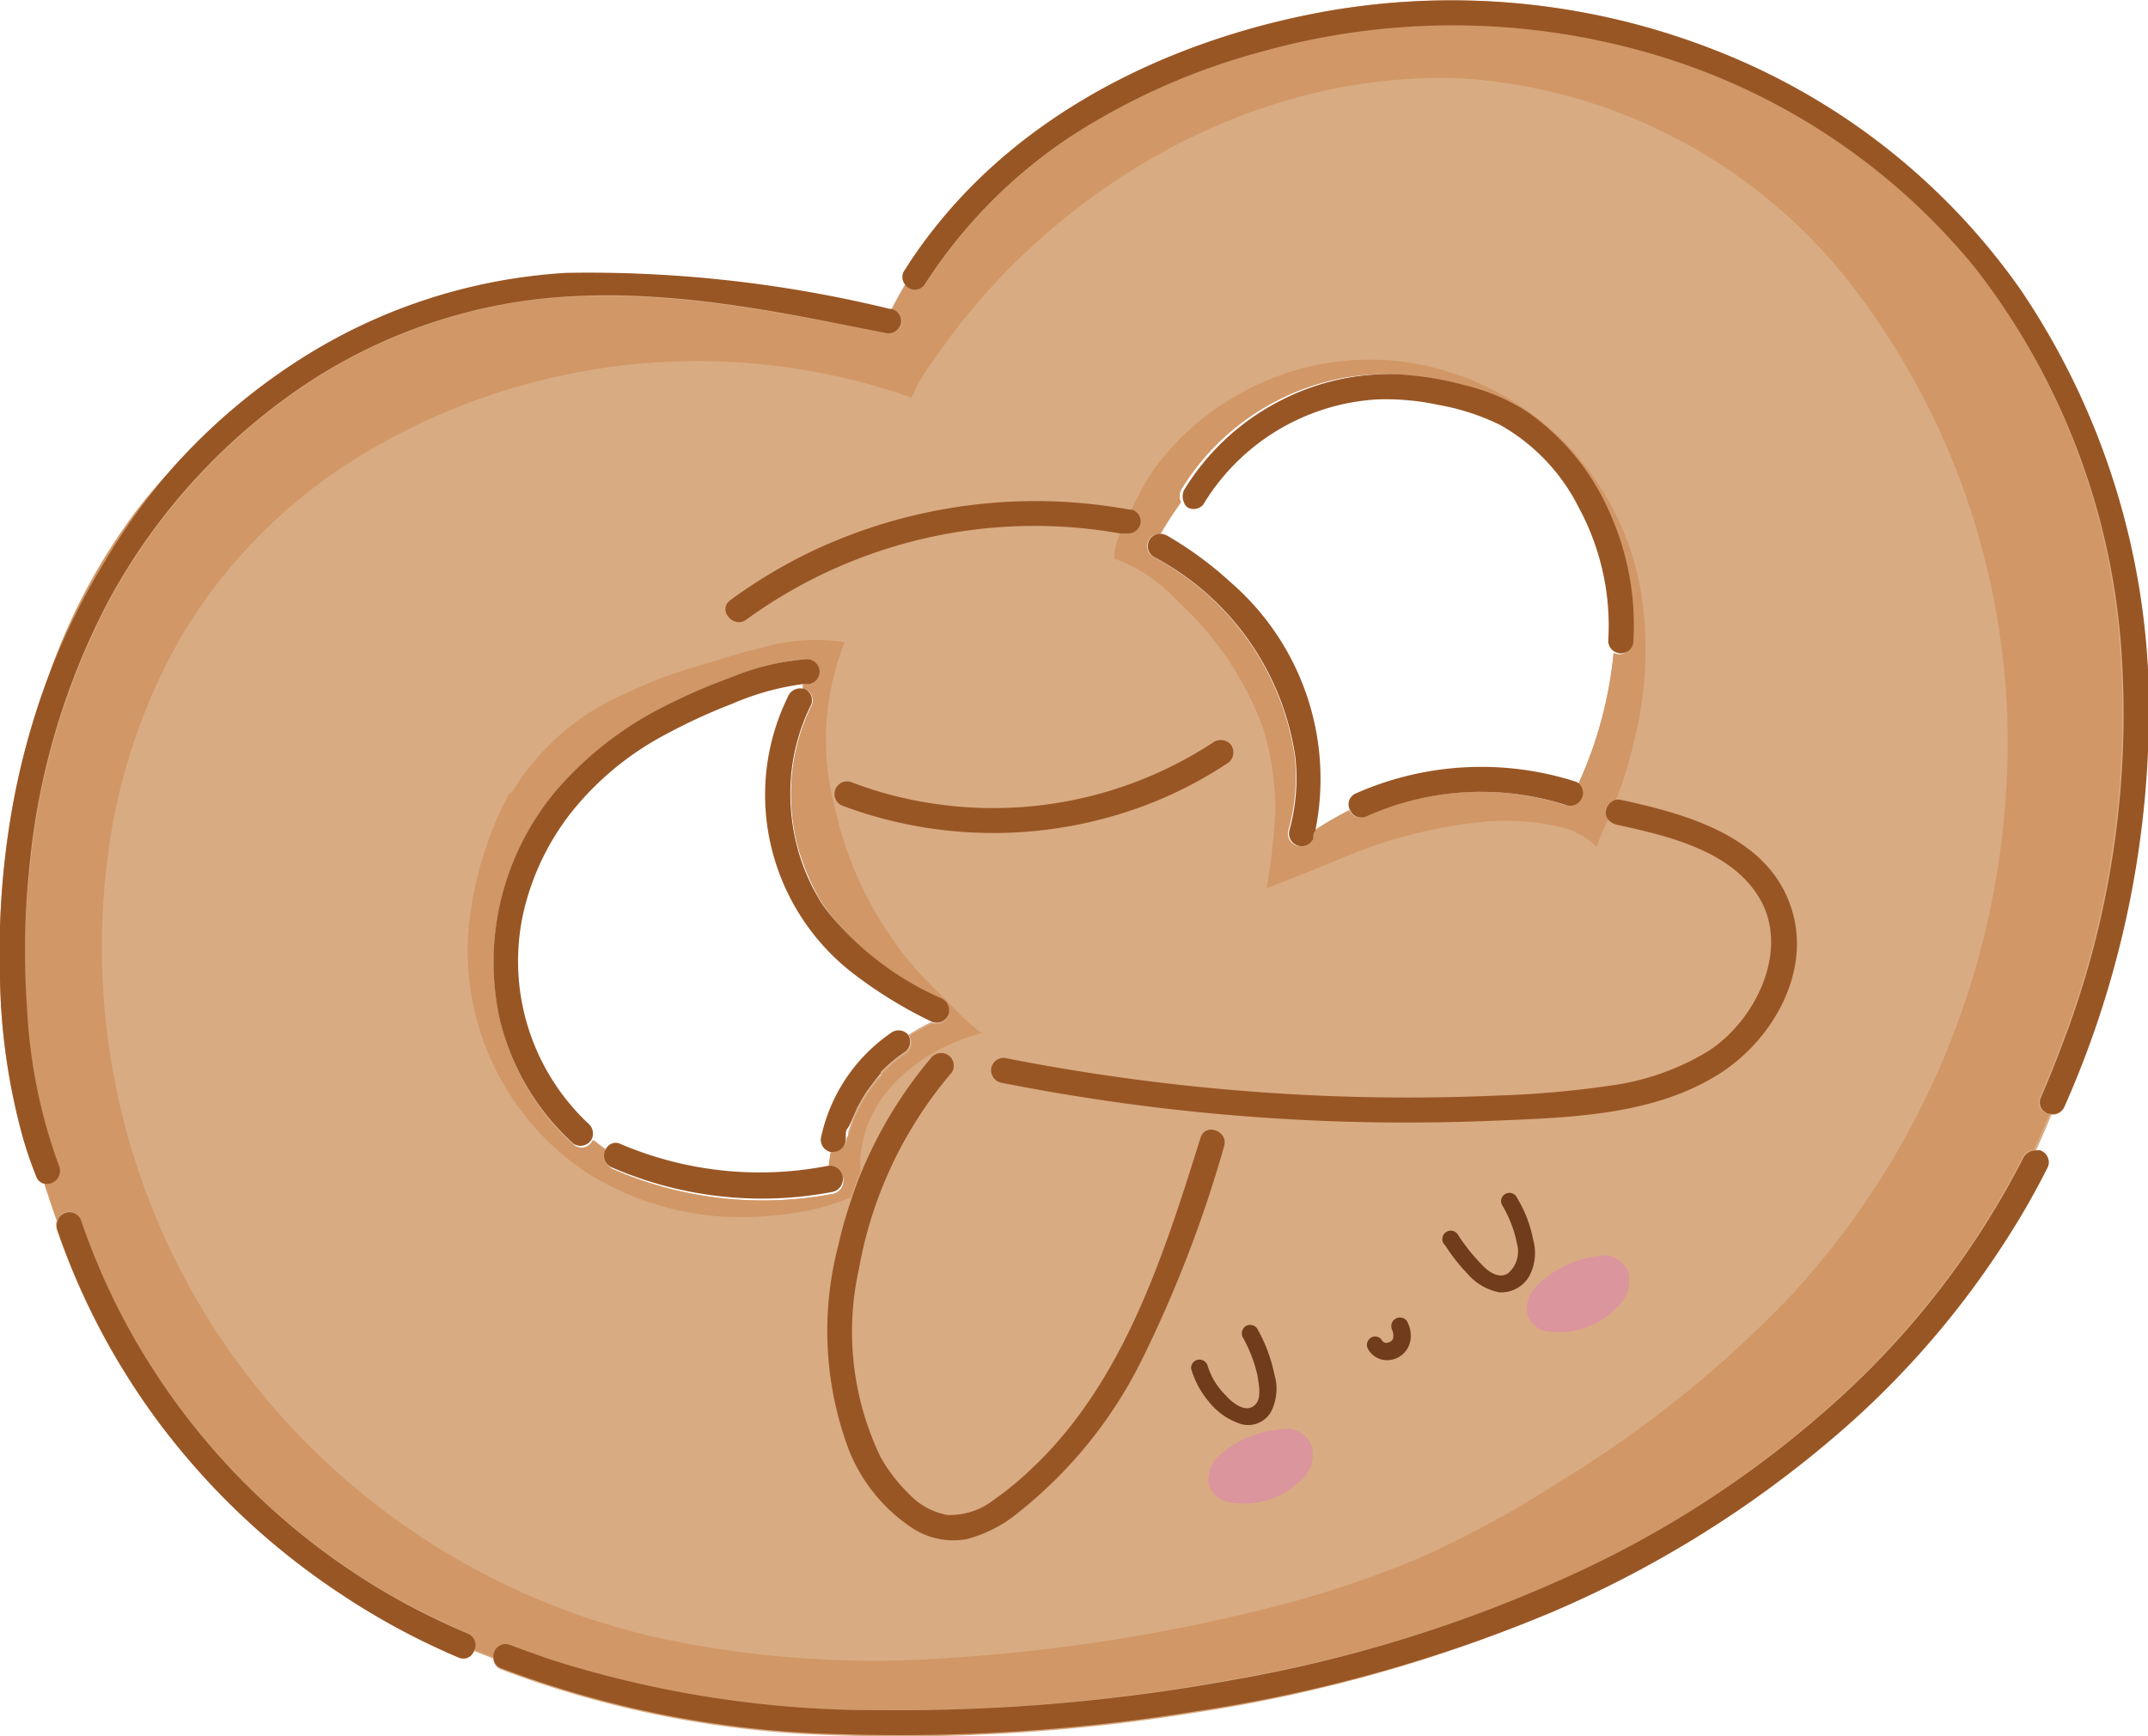
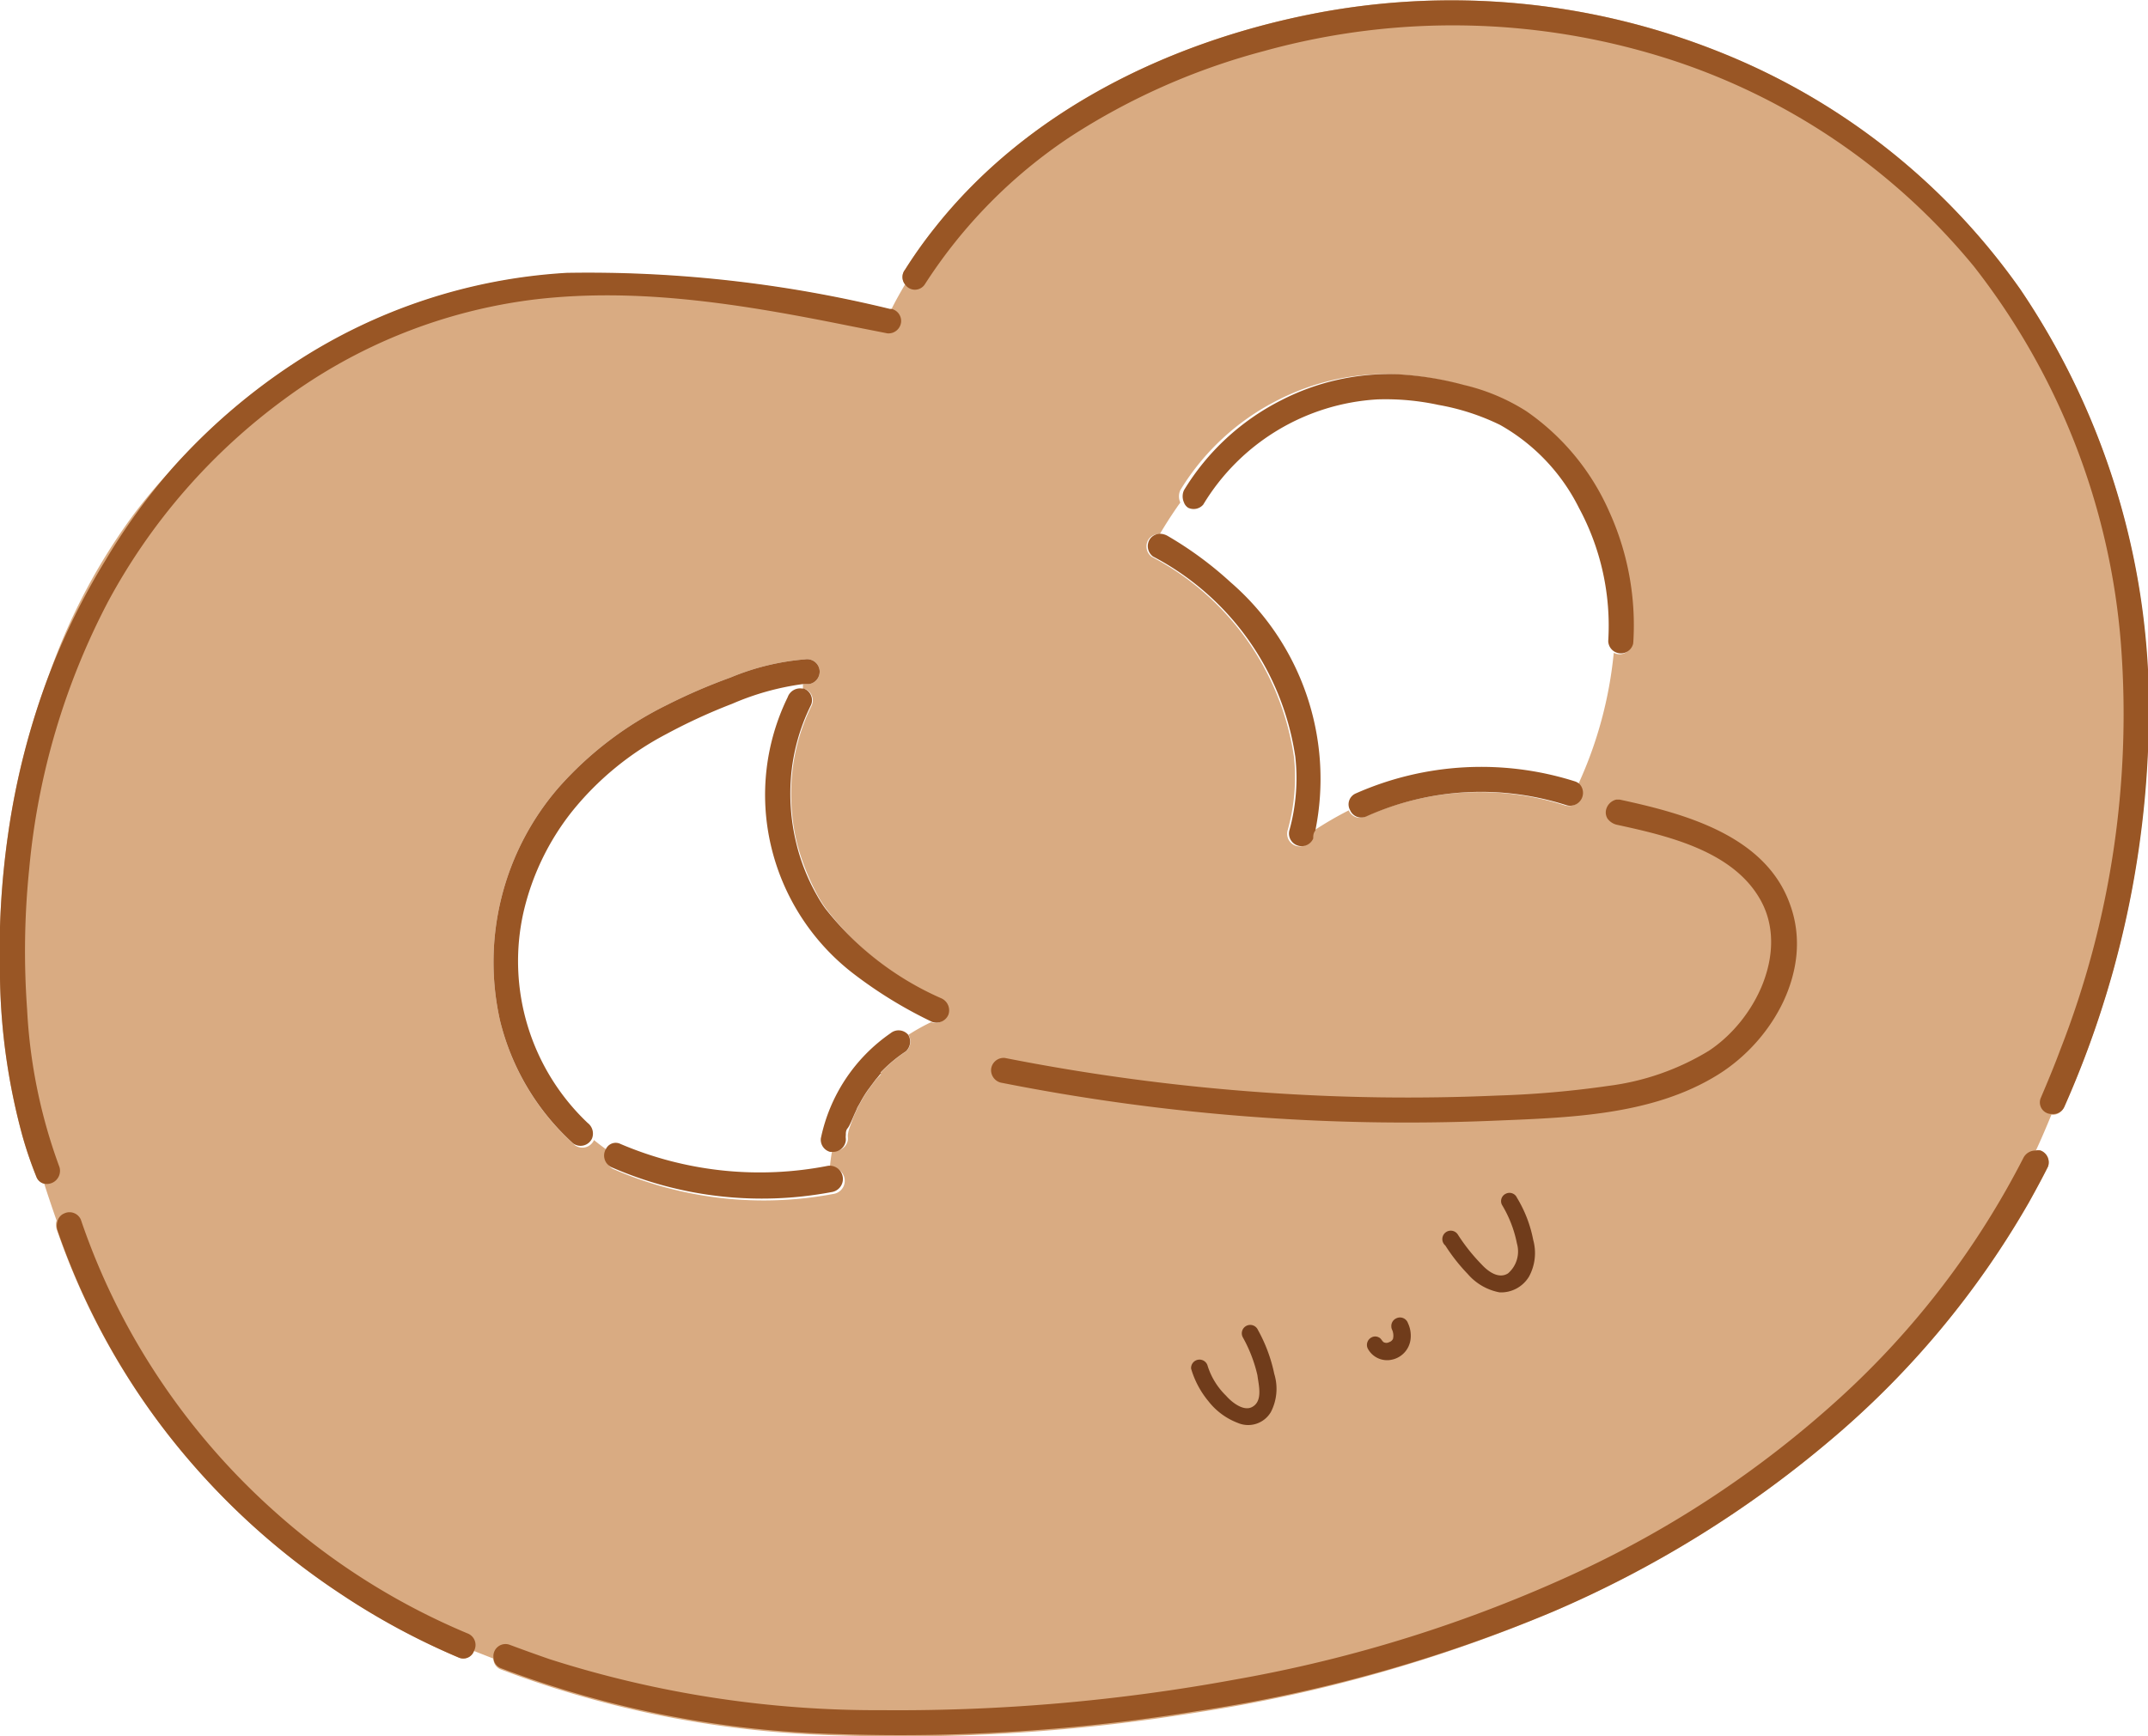
<svg xmlns="http://www.w3.org/2000/svg" viewBox="0 0 81.62 65.99">
  <defs>
    <style>.cls-1{fill:#d9ab82}.cls-2{fill:#d19767}.cls-3{fill:#995625}.cls-4{fill:#703c1b}.cls-5{fill:#db959c}</style>
  </defs>
  <g id="Capa_2" data-name="Capa 2">
    <g id="Capa_3" data-name="Capa 3">
      <path d="M76.77 11A25.5 25.5 0 0 0 65.4 2 27.4 27.4 0 0 0 49.71.56c-5.42 1.1-10.71 3.7-14.19 8.1a17.61 17.61 0 0 0-1.13 1.59.45.45 0 0 0 0 .56c-.18.31-.36.62-.52.95h-.06a48.38 48.38 0 0 0-12.27-1.37 21.08 21.08 0 0 0-10.33 3.41 23.27 23.27 0 0 0-4.65 4 19.83 19.83 0 0 0-1.45 1.71 23.1 23.1 0 0 0-3.23 6.09 28.4 28.4 0 0 0-1.57 6.09A31.71 31.71 0 0 0 0 37.2a24.2 24.2 0 0 0 .86 6 15.1 15.1 0 0 0 .52 1.52.42.42 0 0 0 .3.27c.15.47.31.94.47 1.4a.58.58 0 0 0 0 .32 26.81 26.81 0 0 0 4.25 7.83 27.6 27.6 0 0 0 6.51 6A27 27 0 0 0 17.43 63a.43.43 0 0 0 .58-.25l.74.29a.44.44 0 0 0 .3.42 38.8 38.8 0 0 0 12.84 2.5 70.09 70.09 0 0 0 13.57-.87A56.6 56.6 0 0 0 59 61.26a41.69 41.69 0 0 0 10.49-6.47 33.78 33.78 0 0 0 7.61-9.1c.25-.45.49-.89.72-1.35a.48.48 0 0 0-.28-.61.38.38 0 0 0-.18 0c.21-.45.4-.9.59-1.36a.47.47 0 0 0 .48-.29 37.34 37.34 0 0 0 3.2-15.86A28.43 28.43 0 0 0 76.77 11ZM36 38.57a.49.49 0 0 1-.62.28 7.68 7.68 0 0 0-.86.48.5.5 0 0 1-.09.63 5.5 5.5 0 0 0-.87.71l-.09.09v.05c0 .05-.11.14-.17.2l-.32.43a4.34 4.34 0 0 0-.28.46l-.11.19a2.72 2.72 0 0 1-.11.25c-.07.16-.13.33-.19.5s-.05.17-.07.26a.57.57 0 0 0 0 .14v.07a.49.49 0 0 1-.52.43h-.08c-.05.25-.07.47-.09.64a.48.48 0 0 1 .13 1 14.28 14.28 0 0 1-8.34-.94.49.49 0 0 1-.22-.71 7.34 7.34 0 0 1-.53-.4.41.41 0 0 1-.05.09.48.48 0 0 1-.67.11A9.27 9.27 0 0 1 19 38.79a10.13 10.13 0 0 1 2.23-8.86 13.36 13.36 0 0 1 4.1-3.13 21.72 21.72 0 0 1 2.43-1.05 9.31 9.31 0 0 1 2.83-.69.48.48 0 0 1 .55.39.48.48 0 0 1-.39.55h-.24v.18h.06a.47.47 0 0 1 .28.62 7.5 7.5 0 0 0-.77 2.83 8 8 0 0 0 .21 2.44 9 9 0 0 0 .8 2 4.66 4.66 0 0 0 .3.47A11.44 11.44 0 0 0 35.76 38a.5.5 0 0 1 .24.57Zm26-14.13a.46.46 0 0 1-.68.37 15.56 15.56 0 0 1-1.35 5 .49.49 0 0 1-.51.8 10.64 10.64 0 0 0-7.59.43.46.46 0 0 1-.62-.24 13.38 13.38 0 0 0-1.34.78c0 .1-.05.2-.08.3a.48.48 0 0 1-.9-.33 7.42 7.42 0 0 0 .24-2.77 10.29 10.29 0 0 0-5.41-7.62.49.49 0 0 1-.11-.67.47.47 0 0 1 .42-.19c.19-.32.45-.74.78-1.2a.56.56 0 0 1 0-.47 9.16 9.16 0 0 1 3.68-3.41 9 9 0 0 1 4.33-1 12.06 12.06 0 0 1 2.68.41 7.67 7.67 0 0 1 2.38 1 9.08 9.08 0 0 1 3.13 3.83 10.43 10.43 0 0 1 1 4.98Z" class="cls-1" />
-       <path d="M70.87 11.49A20.42 20.42 0 0 0 55.71 3c-7.15-.33-14.1 3.26-18.66 8.64a24 24 0 0 0-1.52 2 7.25 7.25 0 0 0-.89 1.49l-.31-.13a24.61 24.61 0 0 0-20.68 2.37A20.14 20.14 0 0 0 7 24a22.44 22.44 0 0 0-3 8.89 26.72 26.72 0 0 0 4.58 18.3 27.24 27.24 0 0 0 16.25 11 38.88 38.88 0 0 0 11.44.81 66.83 66.83 0 0 0 12.11-1.82 38.65 38.65 0 0 0 5.86-2 40.13 40.13 0 0 0 5-2.76 43.08 43.08 0 0 0 8.71-7 31.07 31.07 0 0 0 8.27-19.25 28.48 28.48 0 0 0-5.35-18.68Zm-32.18 46a5.06 5.06 0 0 1-1.95 1 2.85 2.85 0 0 1-2-.38 6.37 6.37 0 0 1-2.47-3 12.86 12.86 0 0 1-.4-7.81 15.77 15.77 0 0 1 .5-1.75 8.56 8.56 0 0 1-2.23.6 12.38 12.38 0 0 1-2.79.12 11.08 11.08 0 0 1-4.84-1.55 10.11 10.11 0 0 1-4.66-9.42 13.77 13.77 0 0 1 1.54-5.11.19.19 0 0 0 .14-.1 9.4 9.4 0 0 1 4.25-3.68 17 17 0 0 1 2.59-1c.92-.27 1.83-.57 2.77-.79a7.09 7.09 0 0 1 3-.17 9.91 9.91 0 0 0-.39 6.23 14 14 0 0 0 3.17 6.29c.47.53 1 1 1.48 1.5a8.3 8.3 0 0 0 .94.84c-2.06.53-4.11 2-4.53 4.19a3.56 3.56 0 0 0 0 1.08 16.49 16.49 0 0 1 2.64-4.34.49.49 0 0 1 .67-.11.48.48 0 0 1 .12.66 15.7 15.7 0 0 0-3.52 7.45 11 11 0 0 0 .81 7.14 6.12 6.12 0 0 0 1.07 1.4 2.67 2.67 0 0 0 1.47.82 2.7 2.7 0 0 0 1.7-.6 11.9 11.9 0 0 0 1.42-1.15c3.51-3.29 5-8.13 6.43-12.59.19-.59 1.08-.25.9.34a47.64 47.64 0 0 1-3.11 8.08 17.06 17.06 0 0 1-4.72 5.82Zm-3.31-27a15.24 15.24 0 0 0 10.7-2.3.51.51 0 0 1 .68.06.5.5 0 0 1-.06.68 15.67 15.67 0 0 1-3 1.57 16.38 16.38 0 0 1-11.7.08.48.48 0 0 1 .34-.9 14.6 14.6 0 0 0 3.04.85Zm12.37 21.78a5.45 5.45 0 0 0-.56-1.45.32.32 0 1 1 .58-.27 5.9 5.9 0 0 1 .62 1.67 1.92 1.92 0 0 1-.13 1.45 1 1 0 0 1-1.26.41 2.57 2.57 0 0 1-1.11-.82 3.46 3.46 0 0 1-.66-1.26.32.32 0 0 1 .63-.1 2.72 2.72 0 0 0 .7 1.13c.22.22.69.62 1 .42s.26-.83.19-1.18ZM49.62 56a3.09 3.09 0 0 1-3.08 1 1 1 0 0 1-.61-.63 1.22 1.22 0 0 1 .4-1.11 4 4 0 0 1 2.37-1 1 1 0 0 1 1.15.64 1.26 1.26 0 0 1-.23 1.1Zm4-5.18a.9.9 0 0 1-.72.79.83.83 0 0 1-.91-.43.32.32 0 0 1 .15-.42.29.29 0 0 1 .27 0c.09 0 .11.12.18.18a.22.22 0 0 0 .22 0 .24.24 0 0 0 .14-.12.52.52 0 0 0 0-.25c0-.07 0-.13-.06-.2a.32.32 0 0 1 .18-.33.32.32 0 0 1 .42.15 1.12 1.12 0 0 1 .08.67Zm3.36-1.74a2.11 2.11 0 0 1-1.21-.7 6.85 6.85 0 0 1-.85-1.08.32.32 0 1 1 .48-.41 7.09 7.09 0 0 0 .9 1.13c.27.24.68.57 1 .34a1.1 1.1 0 0 0 .34-1.14 4.54 4.54 0 0 0-.57-1.47.31.31 0 0 1 .15-.42.31.31 0 0 1 .42.15 4.85 4.85 0 0 1 .62 1.61 1.87 1.87 0 0 1-.21 1.39 1.24 1.24 0 0 1-1.12.64Zm4.78.29a3.06 3.06 0 0 1-3 1.19 1 1 0 0 1-.64-.59 1.18 1.18 0 0 1 .34-1.13 4 4 0 0 1 2.32-1.14 1 1 0 0 1 1.17.58 1.23 1.23 0 0 1-.24 1.13Zm3.58-8.57c-2.53 1.58-5.74 1.64-8.63 1.76a79.09 79.09 0 0 1-18.55-1.44.49.49 0 0 1-.43-.52.48.48 0 0 1 .52-.43A79.55 79.55 0 0 0 48 41.52a77.39 77.39 0 0 0 8.88.12 37.5 37.5 0 0 0 4.24-.37 9.65 9.65 0 0 0 3.8-1.33c1.78-1.18 3.08-3.63 2-5.67s-3.55-2.5-5.48-2.92a.61.61 0 0 1-.37-.24 7.78 7.78 0 0 0-.46 1.08 2.87 2.87 0 0 0-1.34-.75 9.35 9.35 0 0 0-2.79-.22 18.16 18.16 0 0 0-5.65 1.44c-.92.37-1.83.75-2.76 1.1a24.26 24.26 0 0 0 .33-2.94 10.68 10.68 0 0 0-.4-3.13 12.24 12.24 0 0 0-3.18-4.87 6.11 6.11 0 0 0-2.42-1.63 2.11 2.11 0 0 1 .22-.93 18.62 18.62 0 0 0-14.23 3.27c-.49.36-1.11-.37-.61-.74a19.63 19.63 0 0 1 3-1.81 19.87 19.87 0 0 1 12.17-1.63h.09a10.33 10.33 0 0 1 .85-1.52 9.92 9.92 0 0 1 2.82-2.62 10.12 10.12 0 0 1 6.52-1.5 10.61 10.61 0 0 1 9.25 9.32 14 14 0 0 1-.34 5.12 13.94 13.94 0 0 1-.69 2.22h.12c2.44.53 5.57 1.36 6.49 4 .84 2.52-.67 5.16-2.77 6.47Z" class="cls-1" />
-       <path d="M32.77 43.46c.42-2.16 2.47-3.66 4.53-4.19a8.3 8.3 0 0 1-.94-.84c-.49-.5-1-1-1.48-1.5a14 14 0 0 1-3.17-6.29 9.91 9.91 0 0 1 .39-6.23 7.09 7.09 0 0 0-3 .17c-.94.22-1.85.52-2.77.79a17 17 0 0 0-2.59 1 9.4 9.4 0 0 0-4.25 3.68.19.19 0 0 1-.14.1 13.77 13.77 0 0 0-1.54 5.11 10.11 10.11 0 0 0 4.66 9.42 11.08 11.08 0 0 0 4.84 1.55 12.38 12.38 0 0 0 2.79-.12 8.56 8.56 0 0 0 2.23-.6c.11-.33.23-.65.37-1a3.56 3.56 0 0 1 .07-1.05Zm-.6-.22v.07a.49.49 0 0 1-.52.43h-.08c-.05.25-.07.47-.09.64a.48.48 0 0 1 .13 1 14.28 14.28 0 0 1-8.34-.94.49.49 0 0 1-.22-.71 7.34 7.34 0 0 1-.53-.4.41.41 0 0 1-.05.09.48.48 0 0 1-.67.11 9.27 9.27 0 0 1-2.8-4.74 10.13 10.13 0 0 1 2.23-8.86 13.36 13.36 0 0 1 4.1-3.13 21.72 21.72 0 0 1 2.43-1.05 9.31 9.31 0 0 1 2.83-.69.48.48 0 0 1 .55.39.48.48 0 0 1-.39.55h-.24v.18h.06a.47.47 0 0 1 .28.62 7.5 7.5 0 0 0-.77 2.83 8 8 0 0 0 .21 2.44 9 9 0 0 0 .8 2 4.66 4.66 0 0 0 .3.47A11.44 11.44 0 0 0 35.76 38a.5.5 0 0 1 .28.62.49.49 0 0 1-.62.28 7.68 7.68 0 0 0-.86.48.5.5 0 0 1-.09.63 5.5 5.5 0 0 0-.87.71l-.09.09v.05c0 .05-.11.14-.17.2l-.32.43a4.34 4.34 0 0 0-.28.46l-.11.19a2.72 2.72 0 0 1-.11.25c-.07.16-.13.33-.19.5s-.05.17-.07.26a.57.57 0 0 0-.09.09ZM61 30.82a.52.52 0 0 1 .4-.43 13.94 13.94 0 0 0 .69-2.22 14 14 0 0 0 .34-5.12 10.61 10.61 0 0 0-9.25-9.32 10.12 10.12 0 0 0-6.52 1.5 9.92 9.92 0 0 0-2.82 2.62 10.33 10.33 0 0 0-.84 1.52.47.47 0 0 1 .33.5.48.48 0 0 1-.52.43h-.25a2.11 2.11 0 0 0-.22.93 6.11 6.11 0 0 1 2.42 1.63A12.24 12.24 0 0 1 48 27.69a10.68 10.68 0 0 1 .46 3.13 24.26 24.26 0 0 1-.33 2.94c.93-.35 1.84-.73 2.76-1.1a18.16 18.16 0 0 1 5.65-1.44 9.35 9.35 0 0 1 2.79.22 2.87 2.87 0 0 1 1.34.75 7.78 7.78 0 0 1 .46-1.08.45.45 0 0 1-.13-.29Zm-1.51-.22a10.64 10.64 0 0 0-7.59.43.46.46 0 0 1-.62-.24 13.38 13.38 0 0 0-1.34.78c0 .1-.05.2-.08.3a.48.48 0 0 1-.9-.33 7.42 7.42 0 0 0 .24-2.77 10.29 10.29 0 0 0-5.41-7.62.49.49 0 0 1-.11-.67.47.47 0 0 1 .42-.19c.19-.32.45-.74.78-1.2a.56.56 0 0 1 0-.47 9.16 9.16 0 0 1 3.68-3.41 9 9 0 0 1 4.33-1 12.06 12.06 0 0 1 2.68.41 7.67 7.67 0 0 1 2.38 1 9.08 9.08 0 0 1 3.13 3.83 10.43 10.43 0 0 1 .91 5 .46.46 0 0 1-.68.37 15.56 15.56 0 0 1-1.35 5 .49.49 0 0 1-.45.78ZM6.59 17.77a19.83 19.83 0 0 0-1.45 1.71 23.1 23.1 0 0 0-3.26 6.12A26.1 26.1 0 0 1 4 21.31a23.7 23.7 0 0 1 2.59-3.54Z" class="cls-2" />
-       <path d="M77.5 41.72c.26-.61.51-1.21.74-1.83a35 35 0 0 0 2.3-15.43A26.67 26.67 0 0 0 75 10.12a24.85 24.85 0 0 0-11.42-7.84 26.9 26.9 0 0 0-15.52-.35 25.46 25.46 0 0 0-7.35 3.25 19.15 19.15 0 0 0-5.54 5.62.45.45 0 0 1-.75 0c-.18.31-.36.62-.52.95a.47.47 0 0 1 .37.5.48.48 0 0 1-.52.43l-1.47-.29c-3.91-.76-7.93-1.44-11.92-1a20.16 20.16 0 0 0-9.51 3.78 23.12 23.12 0 0 0-6.71 7.7 27.18 27.18 0 0 0-3 10.16A30.72 30.72 0 0 0 1 38.41a20.23 20.23 0 0 0 1.23 6 .5.5 0 0 1-.53.59c.15.47.31.94.47 1.4a.44.44 0 0 1 .26-.31.47.47 0 0 1 .63.23 25.9 25.9 0 0 0 2 4.46 26.37 26.37 0 0 0 5.4 6.67 26.06 26.06 0 0 0 7.29 4.6.47.47 0 0 1 .25.65l.74.29a.46.46 0 0 1 .63-.47q.75.29 1.5.54A40.8 40.8 0 0 0 33.53 65a70.82 70.82 0 0 0 13.4-1.19A52.71 52.71 0 0 0 60 59.73a39.44 39.44 0 0 0 9.84-6.57 32.14 32.14 0 0 0 7-9.15.51.51 0 0 1 .44-.31c.21-.45.4-.9.59-1.36a.44.44 0 0 1-.37-.62ZM68 49.3a43.08 43.08 0 0 1-8.71 7 40.13 40.13 0 0 1-5 2.76 38.65 38.65 0 0 1-5.86 2A66.83 66.83 0 0 1 36.27 63a38.88 38.88 0 0 1-11.39-.78 27.24 27.24 0 0 1-16.25-11 26.72 26.72 0 0 1-4.58-18.3A22.44 22.44 0 0 1 7 24a20.14 20.14 0 0 1 6.63-6.64A24.61 24.61 0 0 1 34.32 15l.31.12a7.25 7.25 0 0 1 .89-1.49 24 24 0 0 1 1.52-2c4.56-5.38 11.51-9 18.66-8.64a20.42 20.42 0 0 1 15.16 8.52 28.48 28.48 0 0 1 5.37 18.56A31.07 31.07 0 0 1 68 49.3Z" class="cls-2" />
      <path d="M2.26 44.36a20.23 20.23 0 0 1-1.23-6 30.72 30.72 0 0 1 .08-5.34 27.18 27.18 0 0 1 3-10.16 23.12 23.12 0 0 1 6.71-7.7 20.16 20.16 0 0 1 9.51-3.78c4-.47 8 .21 11.92 1l1.47.29a.48.48 0 0 0 .52-.43.47.47 0 0 0-.37-.5h-.06a48.38 48.38 0 0 0-12.27-1.37 21.08 21.08 0 0 0-10.33 3.41 23.27 23.27 0 0 0-4.65 4A23.7 23.7 0 0 0 4 21.31a26.1 26.1 0 0 0-2.12 4.29 28.4 28.4 0 0 0-1.57 6.09A31.71 31.71 0 0 0 0 37.2a24.2 24.2 0 0 0 .86 6 15.1 15.1 0 0 0 .52 1.52.42.42 0 0 0 .3.27.5.5 0 0 0 .58-.63ZM76.77 11A25.5 25.5 0 0 0 65.4 2 27.4 27.4 0 0 0 49.71.56c-5.42 1.1-10.71 3.7-14.19 8.1a17.61 17.61 0 0 0-1.13 1.59.45.45 0 0 0 0 .56.45.45 0 0 0 .75 0 19.15 19.15 0 0 1 5.54-5.62 25.46 25.46 0 0 1 7.35-3.25 26.9 26.9 0 0 1 15.52.35A24.85 24.85 0 0 1 75 10.12a26.67 26.67 0 0 1 5.59 14.34 35 35 0 0 1-2.3 15.43c-.23.62-.48 1.22-.74 1.83a.44.44 0 0 0 .42.62.47.47 0 0 0 .48-.29 37.34 37.34 0 0 0 3.2-15.86A28.43 28.43 0 0 0 76.77 11ZM76.89 44a32.14 32.14 0 0 1-7 9.15A39.44 39.44 0 0 1 60 59.73a52.71 52.71 0 0 1-13.09 4.11A70.82 70.82 0 0 1 33.53 65a40.8 40.8 0 0 1-12.65-1.94q-.75-.26-1.5-.54a.46.46 0 0 0-.63.47.44.44 0 0 0 .3.42 38.8 38.8 0 0 0 12.84 2.5 70.09 70.09 0 0 0 13.57-.87A56.6 56.6 0 0 0 59 61.26a41.69 41.69 0 0 0 10.49-6.47 33.78 33.78 0 0 0 7.61-9.1c.25-.45.49-.89.72-1.35a.48.48 0 0 0-.28-.61.38.38 0 0 0-.18 0 .51.51 0 0 0-.47.27ZM17.76 62.08a26.06 26.06 0 0 1-7.29-4.6 26.37 26.37 0 0 1-5.4-6.67 25.9 25.9 0 0 1-2-4.46.47.47 0 0 0-.63-.23.44.44 0 0 0-.26.31.58.58 0 0 0 0 .32 26.81 26.81 0 0 0 4.25 7.83 27.6 27.6 0 0 0 6.51 6A27 27 0 0 0 17.43 63a.43.43 0 0 0 .58-.25.47.47 0 0 0-.25-.67ZM22.33 42.68a8.47 8.47 0 0 1-2.44-8 9.66 9.66 0 0 1 1.84-3.83 11.36 11.36 0 0 1 3.59-2.95 21.66 21.66 0 0 1 2.5-1.15 10.11 10.11 0 0 1 2.69-.75h.24a.48.48 0 0 0 .39-.55.48.48 0 0 0-.55-.39 9.31 9.31 0 0 0-2.83.69 21.72 21.72 0 0 0-2.43 1.05 13.36 13.36 0 0 0-4.1 3.13A10.13 10.13 0 0 0 19 38.79a9.27 9.27 0 0 0 2.78 4.67.48.48 0 0 0 .67-.11.41.41 0 0 0 .05-.09.51.51 0 0 0-.17-.58Z" class="cls-3" />
      <path d="M29.93 26.5a8.46 8.46 0 0 0-.64 5.62A8.6 8.6 0 0 0 32.42 37a16.76 16.76 0 0 0 3 1.84.49.49 0 0 0 .62-.28.5.5 0 0 0-.28-.62 11.44 11.44 0 0 1-4.4-3.41 4.66 4.66 0 0 1-.3-.47 7.62 7.62 0 0 1-.8-2 8 8 0 0 1-.21-2.44 7.5 7.5 0 0 1 .77-2.83.47.47 0 0 0-.28-.62h-.06a.5.5 0 0 0-.55.33ZM23.58 43.48a.41.41 0 0 0-.55.18.49.49 0 0 0 .22.71 14.28 14.28 0 0 0 8.34.94.48.48 0 0 0-.13-1 13.47 13.47 0 0 1-7.88-.83ZM32.47 42.34a2.72 2.72 0 0 0 .11-.25l.11-.19a4.34 4.34 0 0 1 .28-.46l.32-.43c.06-.06.11-.13.17-.2s0 0 0-.05l.09-.09a5.5 5.5 0 0 1 .87-.71.5.5 0 0 0 .09-.63.48.48 0 0 0-.67-.06 6.45 6.45 0 0 0-2.65 4 .48.48 0 0 0 .35.51h.08a.49.49 0 0 0 .52-.43v-.07a.57.57 0 0 1 0-.14c0-.09 0-.18.07-.26s.19-.38.26-.54ZM46.76 22.13a13.76 13.76 0 0 0-2.39-1.76.61.61 0 0 0-.25-.08.47.47 0 0 0-.42.19.49.49 0 0 0 .11.67 10.29 10.29 0 0 1 5.41 7.62 7.42 7.42 0 0 1-.22 2.77.48.48 0 0 0 .9.33c0-.1 0-.2.08-.3a9.88 9.88 0 0 0-3.22-9.44ZM45.72 19.18a8.29 8.29 0 0 1 6.62-4 9.5 9.5 0 0 1 2.32.21 8.78 8.78 0 0 1 2.34.76 7.42 7.42 0 0 1 3 3.16 9.43 9.43 0 0 1 1.11 5.05.48.48 0 0 0 .95.09 10.43 10.43 0 0 0-.91-5A9.08 9.08 0 0 0 58 15.63a7.67 7.67 0 0 0-2.38-1 12.06 12.06 0 0 0-2.62-.41 9 9 0 0 0-4.33 1 9.16 9.16 0 0 0-3.68 3.41.56.56 0 0 0 0 .47.39.39 0 0 0 .16.2.48.48 0 0 0 .57-.12ZM59.85 29.7a11.77 11.77 0 0 0-8.34.46.45.45 0 0 0-.21.63.46.46 0 0 0 .62.24 10.64 10.64 0 0 1 7.59-.43.49.49 0 0 0 .51-.8.48.48 0 0 0-.17-.1ZM61.54 30.39h-.12a.52.52 0 0 0-.4.43.45.45 0 0 0 .06.29.61.61 0 0 0 .37.24c1.93.42 4.46 1 5.48 2.92s-.21 4.49-2 5.67a9.65 9.65 0 0 1-3.8 1.33 37.5 37.5 0 0 1-4.24.37 77.39 77.39 0 0 1-8.89-.12 79.55 79.55 0 0 1-9.82-1.31.48.48 0 0 0-.52.43.49.49 0 0 0 .43.52 79.09 79.09 0 0 0 18.57 1.44c2.89-.12 6.1-.18 8.63-1.76 2.1-1.31 3.61-4 2.74-6.43-.92-2.66-4.03-3.49-6.49-4.02Z" class="cls-3" />
-       <path d="M45.62 43.24c-1.4 4.46-2.92 9.3-6.43 12.59A11.9 11.9 0 0 1 37.77 57a2.7 2.7 0 0 1-1.78.58 2.67 2.67 0 0 1-1.47-.82 6.12 6.12 0 0 1-1.07-1.4 11 11 0 0 1-.81-7.14 15.7 15.7 0 0 1 3.52-7.45.48.48 0 0 0-.12-.66.49.49 0 0 0-.67.11 16.49 16.49 0 0 0-2.64 4.34c-.14.33-.26.65-.37 1a15.77 15.77 0 0 0-.5 1.75 12.86 12.86 0 0 0 .4 7.81 6.37 6.37 0 0 0 2.47 3 2.85 2.85 0 0 0 2 .38 5.06 5.06 0 0 0 1.95-1 17.06 17.06 0 0 0 4.72-5.84 47.64 47.64 0 0 0 3.11-8.08c.19-.58-.7-.93-.89-.34ZM32 30.62a16.38 16.38 0 0 0 11.7-.08 15.67 15.67 0 0 0 3-1.57.5.5 0 0 0 .06-.68.51.51 0 0 0-.68-.06 15.24 15.24 0 0 1-10.7 2.3 14.6 14.6 0 0 1-3.05-.81.48.48 0 0 0-.33.9ZM43.34 19.87a.47.47 0 0 0-.33-.5h-.09A19.87 19.87 0 0 0 30.75 21a19.63 19.63 0 0 0-3 1.81c-.5.37.12 1.1.61.74a18.62 18.62 0 0 1 14.23-3.27h.25a.48.48 0 0 0 .5-.41Z" class="cls-3" />
      <path d="M47.59 53.47c-.34.2-.81-.2-1-.42a2.72 2.72 0 0 1-.7-1.13.32.32 0 0 0-.63.1 3.46 3.46 0 0 0 .66 1.24 2.57 2.57 0 0 0 1.11.82 1 1 0 0 0 1.26-.41 1.92 1.92 0 0 0 .13-1.45 5.9 5.9 0 0 0-.62-1.67.32.32 0 1 0-.58.27 5.45 5.45 0 0 1 .56 1.45c.04.35.22.97-.19 1.2ZM58.26 47.13a4.85 4.85 0 0 0-.62-1.61.31.31 0 0 0-.42-.15.31.31 0 0 0-.15.42 4.54 4.54 0 0 1 .57 1.47 1.1 1.1 0 0 1-.34 1.14c-.37.23-.78-.1-1-.34a7.09 7.09 0 0 1-.9-1.13.32.32 0 1 0-.48.41 6.85 6.85 0 0 0 .85 1.08 2.11 2.11 0 0 0 1.21.7 1.24 1.24 0 0 0 1.12-.6 1.87 1.87 0 0 0 .16-1.39ZM53.05 50.11a.32.32 0 0 0-.18.33c0 .07.05.13.06.2a.52.52 0 0 1 0 .25.24.24 0 0 1-.14.12.22.22 0 0 1-.22 0c-.07-.06-.09-.14-.18-.18a.29.29 0 0 0-.27 0 .32.32 0 0 0-.15.42.83.83 0 0 0 .91.43.9.9 0 0 0 .72-.79 1.12 1.12 0 0 0-.1-.6.32.32 0 0 0-.45-.18Z" class="cls-4" />
-       <path d="M48.7 54.32a4 4 0 0 0-2.37 1 1.22 1.22 0 0 0-.4 1.11 1 1 0 0 0 .61.63 3.09 3.09 0 0 0 3.08-1 1.26 1.26 0 0 0 .23-1.06 1 1 0 0 0-1.15-.68ZM60.71 47.74a4 4 0 0 0-2.32 1.14 1.18 1.18 0 0 0-.34 1.12 1 1 0 0 0 .64.59 3.06 3.06 0 0 0 3-1.19 1.23 1.23 0 0 0 .17-1.09 1 1 0 0 0-1.15-.57Z" class="cls-5" />
    </g>
  </g>
</svg>